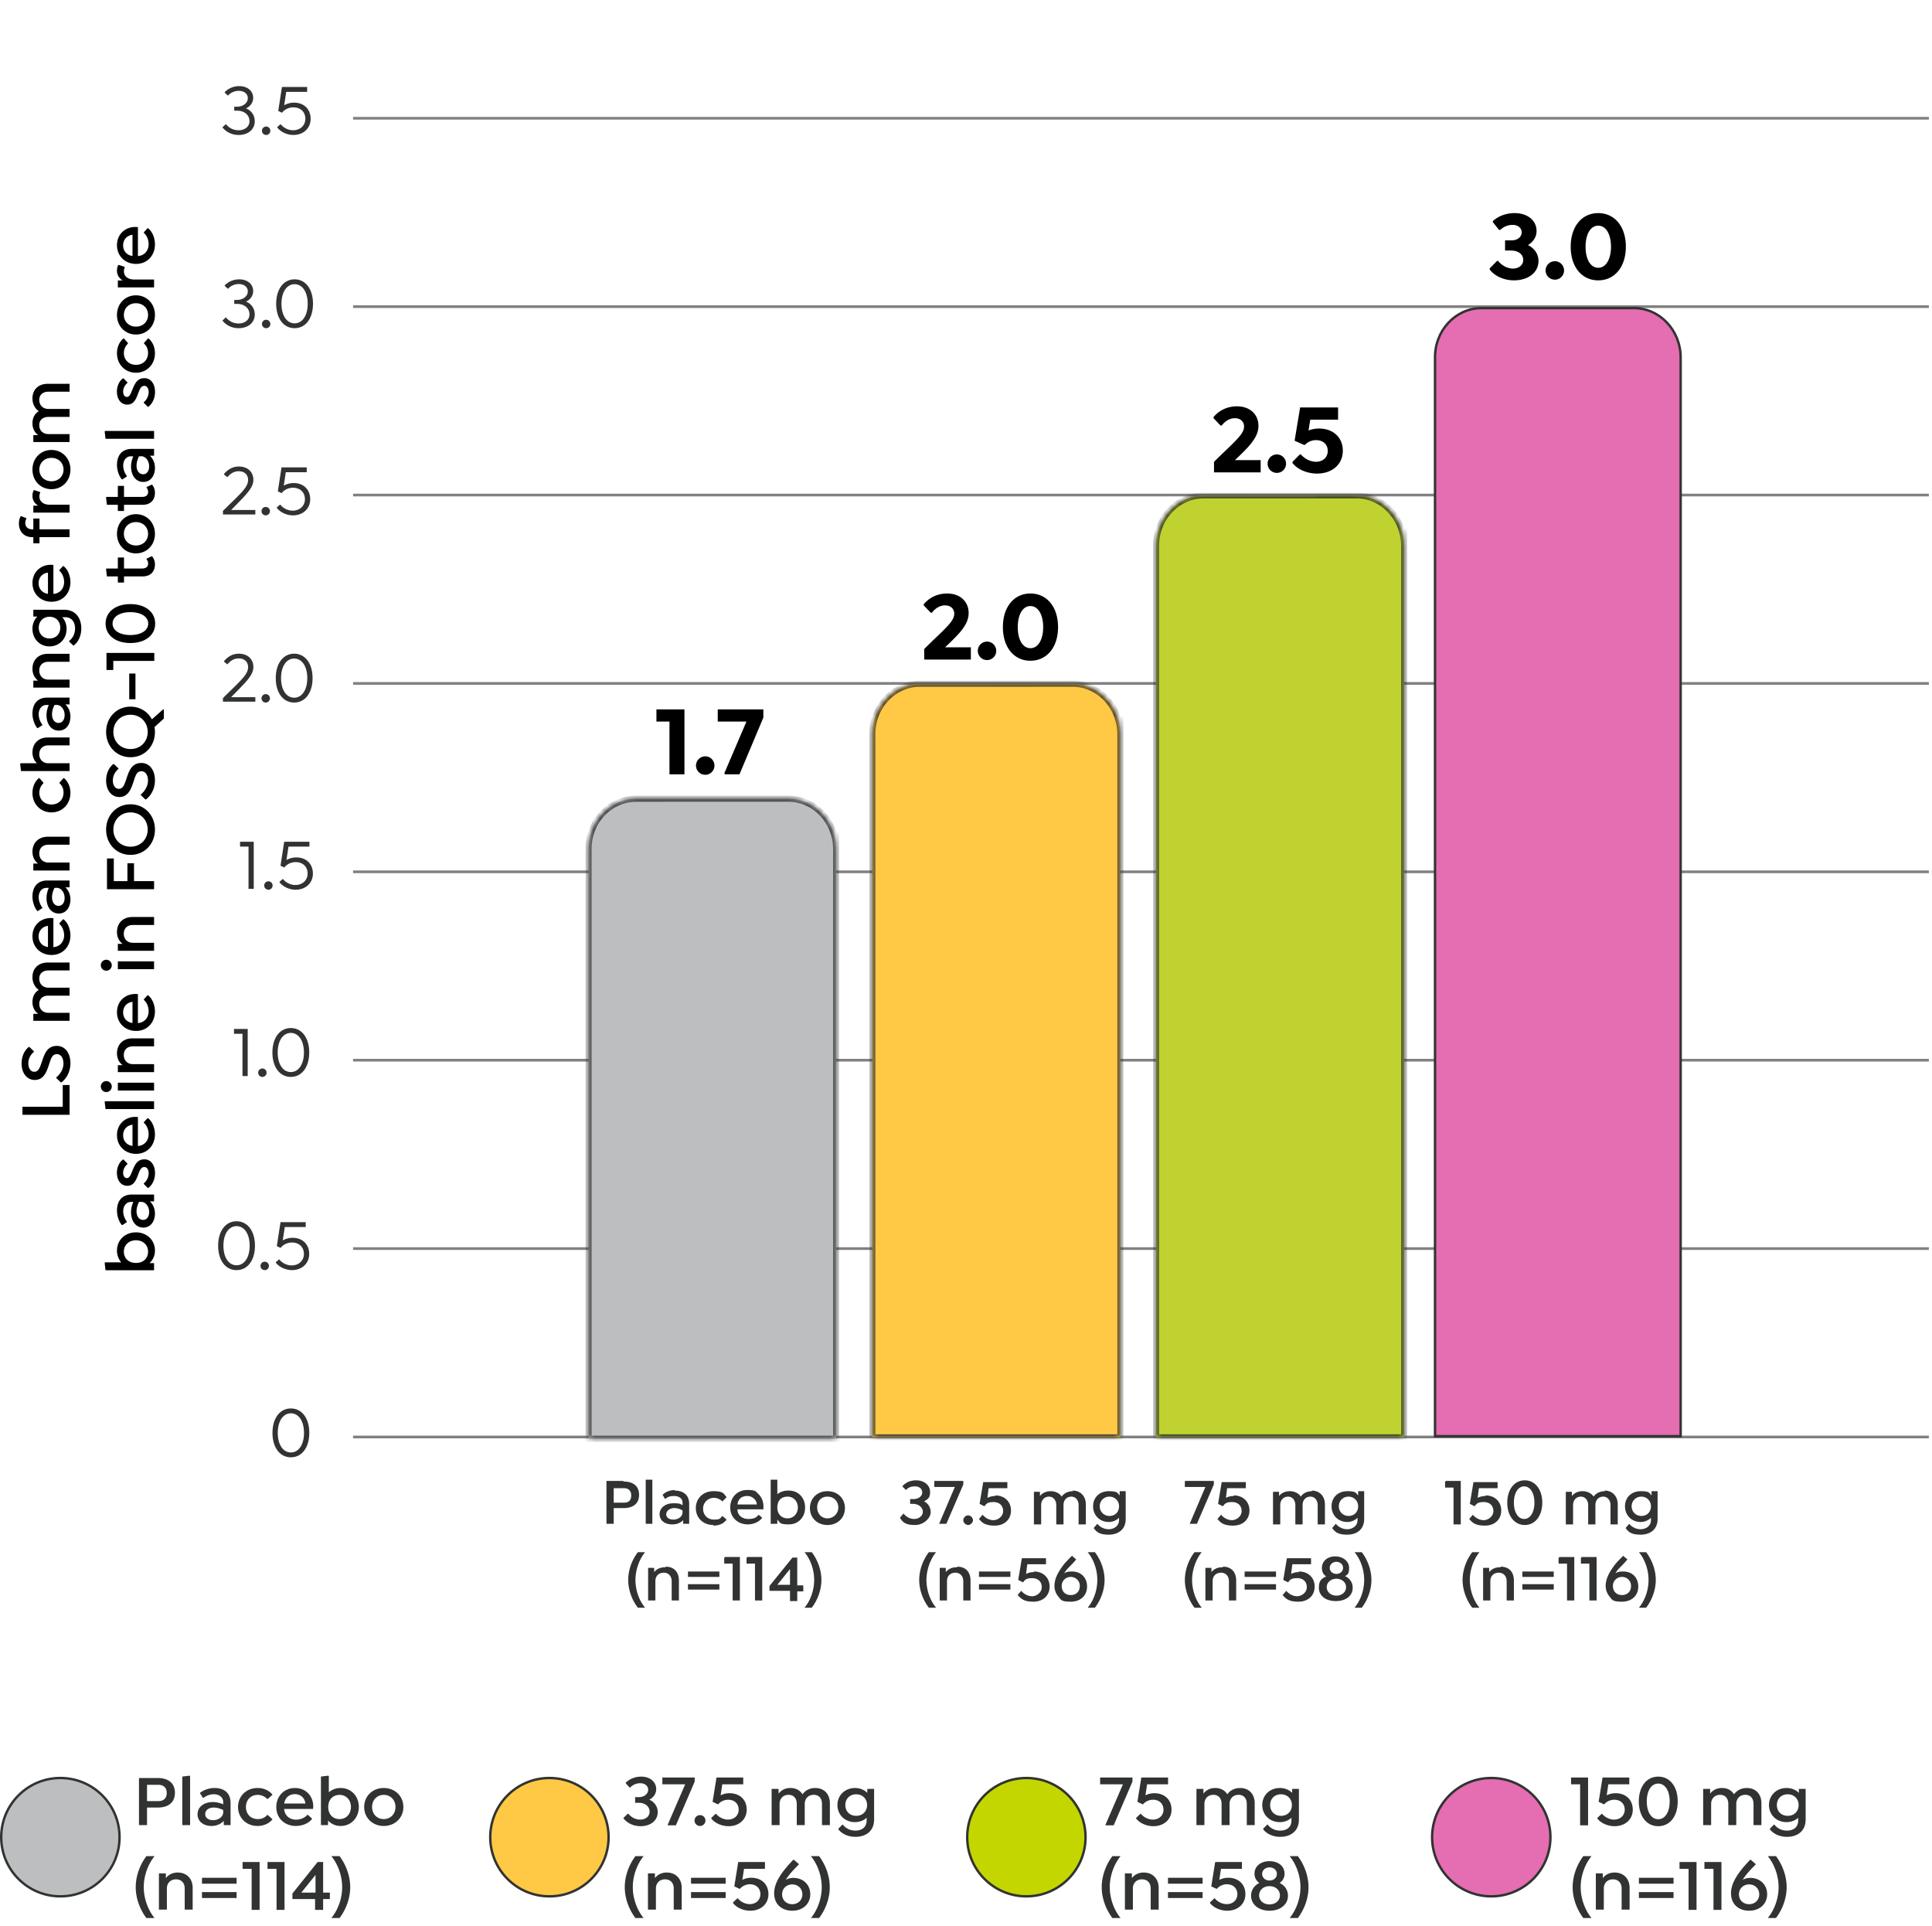
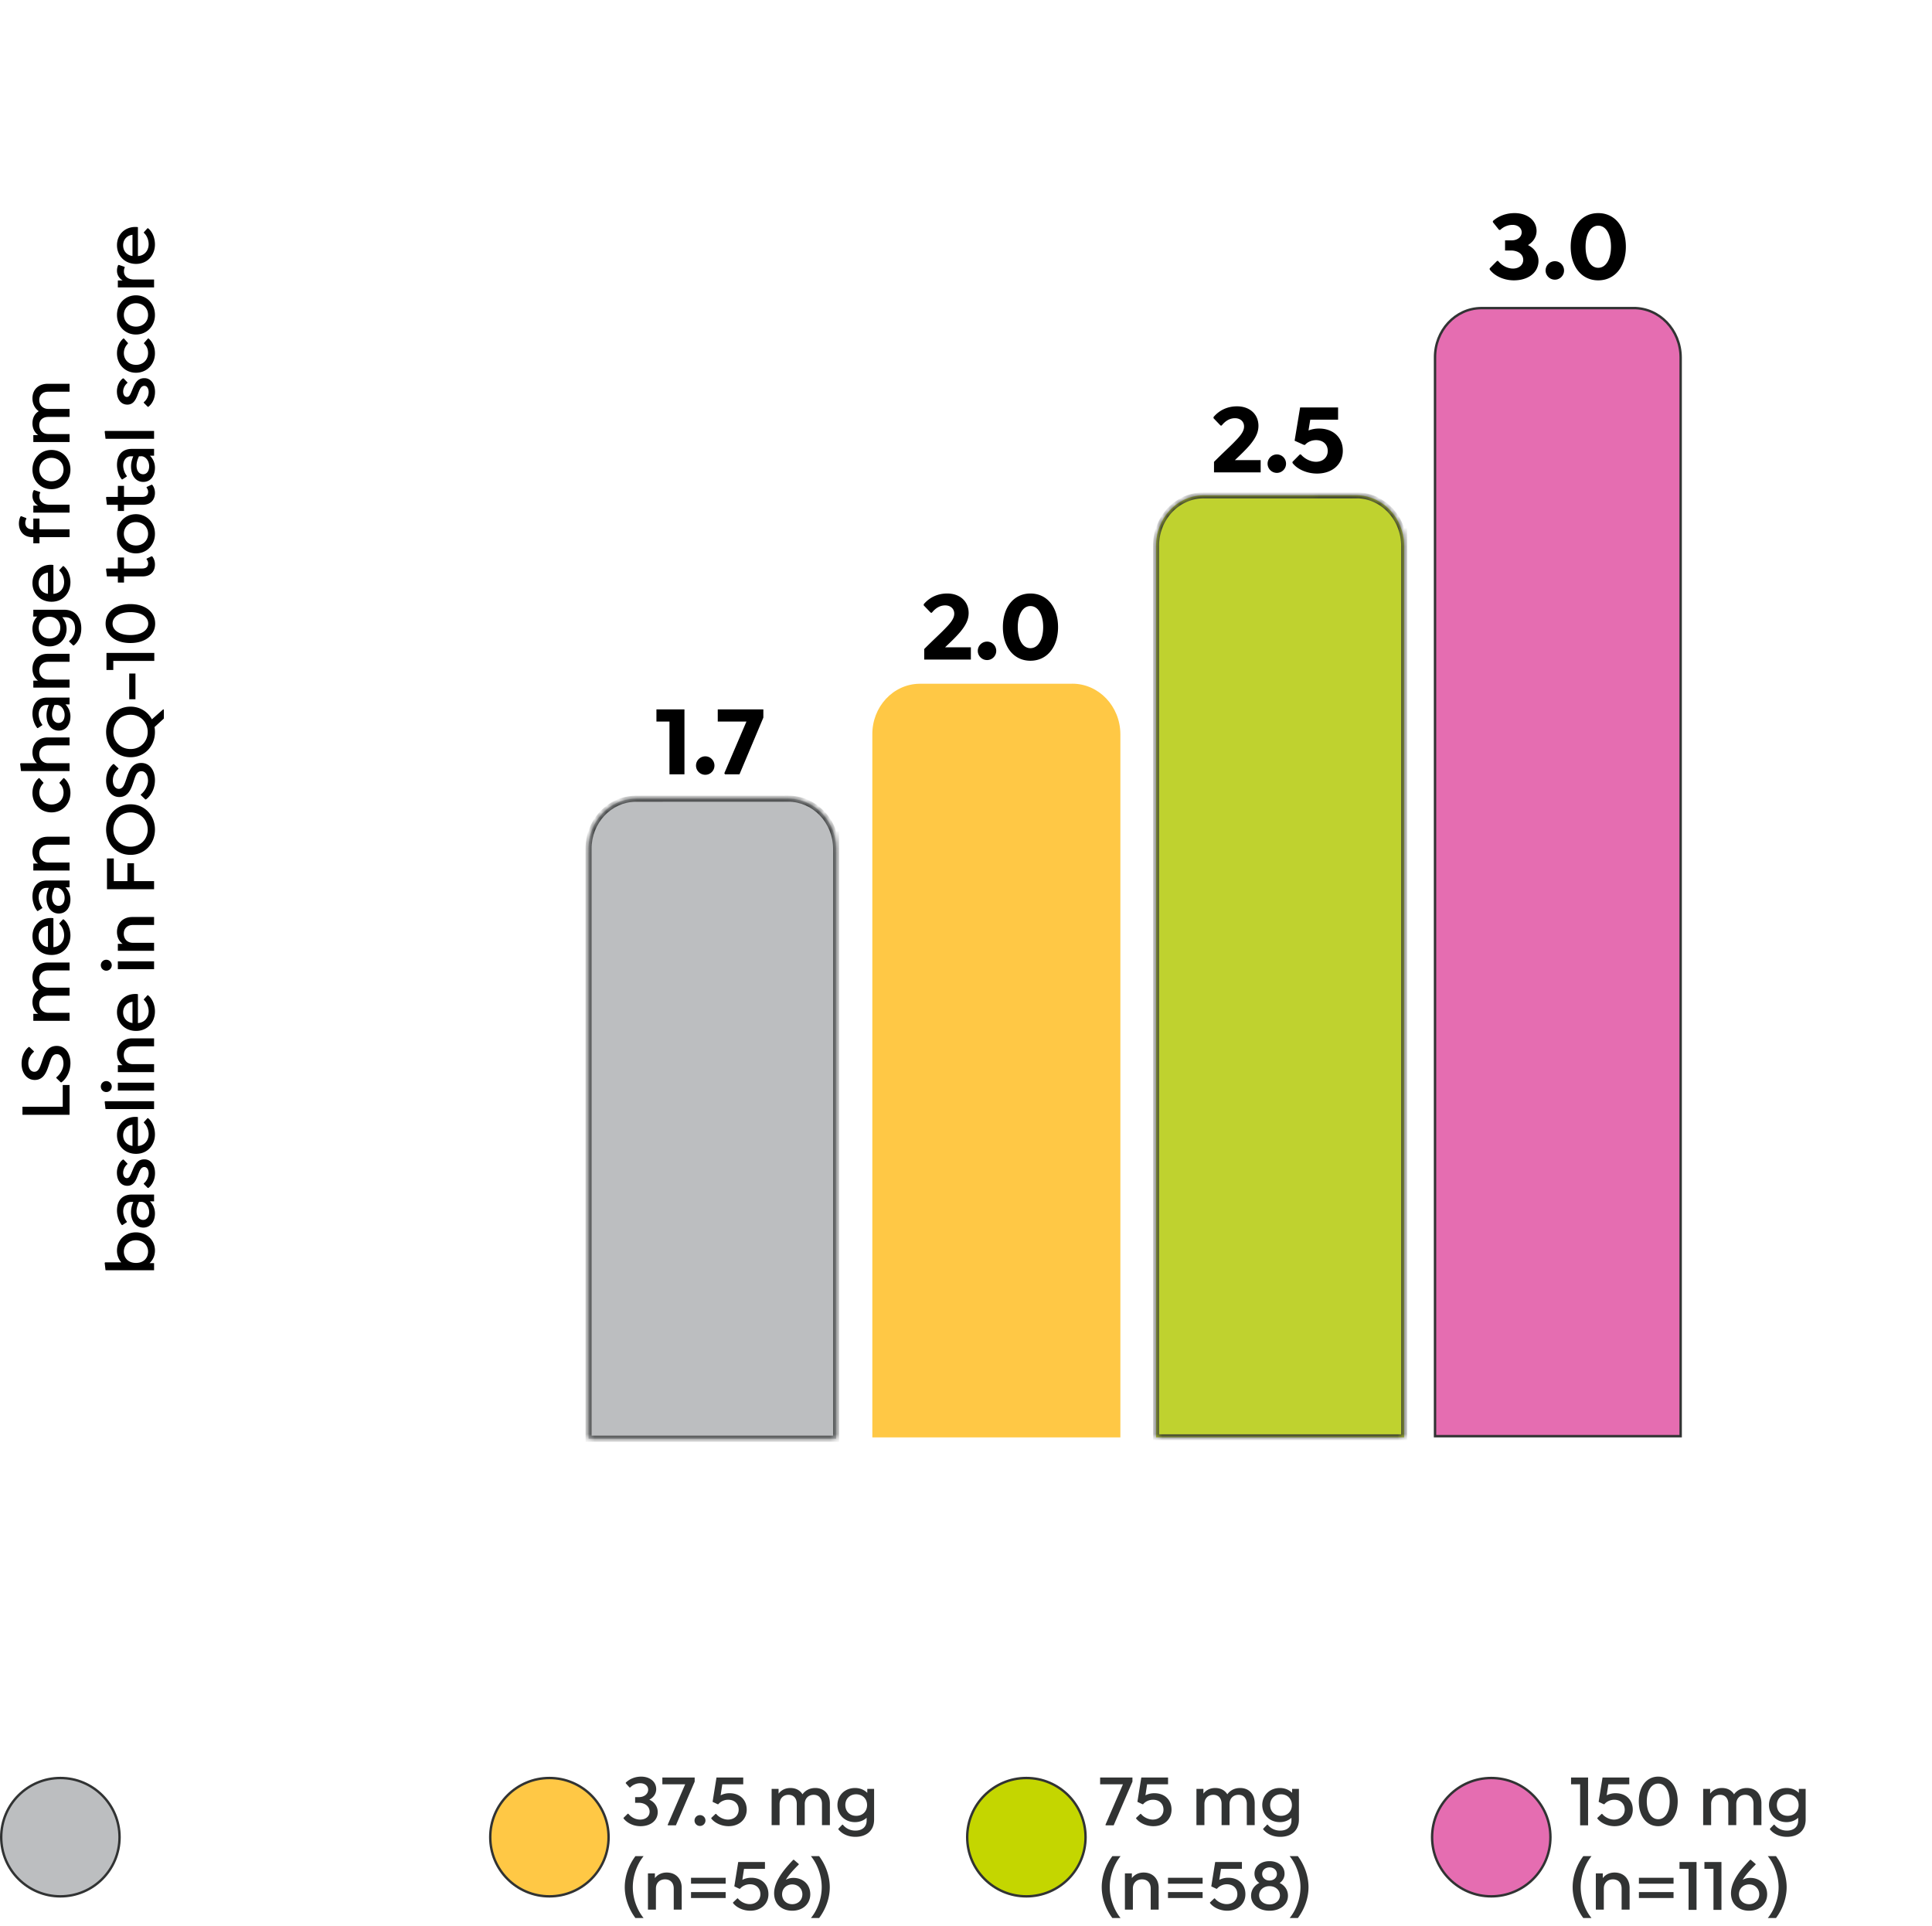
<svg xmlns="http://www.w3.org/2000/svg" width="320" height="319" viewBox="0 0 320 319" fill="none">
-   <path d="M38.284 84.464h4.008v.744h-5.364v-.6c1.152-1.14 2.064-1.992 2.724-2.688.972-1.008 1.44-1.692 1.44-2.424 0-.876-.6-1.452-1.56-1.452-.792 0-1.38.408-1.848.96h-.072l-.516-.432V78.5c.564-.672 1.356-1.236 2.46-1.236 1.464 0 2.412.888 2.412 2.22 0 .852-.516 1.644-1.488 2.712-.576.624-1.308 1.368-2.196 2.268zm5.755.888a.697.697 0 1 1 0-1.393.697.697 0 0 1 0 1.393zM48.632 80c1.645 0 2.748 1.08 2.748 2.688 0 1.548-1.2 2.664-2.855 2.664-1.032 0-2.1-.492-2.676-1.236v-.072l.516-.456h.072c.456.588 1.26.984 2.028.984 1.188 0 2.04-.792 2.04-1.896 0-1.14-.793-1.896-1.992-1.896-.804 0-1.512.408-1.849.876h-.072l-.575-.288.611-3.96h4.176v.804h-3.468l-.335 2.22A3.294 3.294 0 0 1 48.633 80zM40.744 17.948c.876.348 1.452 1.128 1.452 2.148 0 1.332-1.092 2.256-2.676 2.256-1.044 0-1.98-.42-2.652-1.224v-.072l.504-.468h.072c.54.636 1.224.984 2.076.984 1.056 0 1.8-.612 1.8-1.5 0-1.056-.876-1.74-2.04-1.74h-.48v-.66h.444c1.02 0 1.8-.612 1.8-1.416 0-.72-.612-1.212-1.488-1.212-.66 0-1.32.264-1.764.768h-.072l-.504-.468v-.072c.6-.648 1.488-1.008 2.412-1.008 1.356 0 2.304.792 2.304 1.944 0 .768-.468 1.416-1.188 1.74zm3.365 4.404a.697.697 0 1 1 .001-1.393.697.697 0 0 1-.001 1.393zM48.703 17c1.644 0 2.748 1.08 2.748 2.688 0 1.548-1.2 2.664-2.856 2.664-1.032 0-2.1-.492-2.676-1.236v-.072l.516-.456h.072c.456.588 1.26.984 2.028.984 1.188 0 2.04-.792 2.04-1.896 0-1.14-.792-1.896-1.992-1.896-.804 0-1.512.408-1.848.876h-.072l-.576-.288.612-3.96h4.176v.804h-3.468l-.336 2.22A3.294 3.294 0 0 1 48.703 17zM39.76 139.408h2.268v7.8h-.864v-6.996H39.76v-.804zm4.724 7.944a.697.697 0 1 1 .001-1.393.697.697 0 0 1-.001 1.393zM49.078 142c1.644 0 2.748 1.08 2.748 2.688 0 1.548-1.2 2.664-2.856 2.664-1.032 0-2.1-.492-2.676-1.236v-.072l.516-.456h.072c.456.588 1.26.984 2.028.984 1.188 0 2.04-.792 2.04-1.896 0-1.14-.792-1.896-1.992-1.896-.804 0-1.512.408-1.848.876h-.072l-.576-.288.612-3.96h4.176v.804h-3.468l-.336 2.22a3.294 3.294 0 0 1 1.632-.432zM38.76 170.408h2.268v7.8h-.864v-6.996H38.76v-.804zm4.724 7.944a.697.697 0 1 1 .001-1.393.697.697 0 0 1-.001 1.393zm7.732-4.044c0 2.424-1.224 4.044-3.048 4.044s-3.048-1.62-3.048-4.044c0-2.424 1.224-4.044 3.048-4.044s3.048 1.62 3.048 4.044zm-5.22 0c0 1.92.864 3.24 2.172 3.24 1.308 0 2.172-1.32 2.172-3.24 0-1.92-.864-3.24-2.172-3.24-1.308 0-2.172 1.32-2.172 3.24zM51.228 237.308c0 2.424-1.224 4.044-3.048 4.044s-3.048-1.62-3.048-4.044c0-2.424 1.224-4.044 3.048-4.044s3.048 1.62 3.048 4.044zm-5.22 0c0 1.92.864 3.24 2.172 3.24 1.308 0 2.172-1.32 2.172-3.24 0-1.92-.864-3.24-2.172-3.24-1.308 0-2.172 1.32-2.172 3.24zM42.228 206.308c0 2.424-1.224 4.044-3.048 4.044s-3.048-1.62-3.048-4.044c0-2.424 1.224-4.044 3.048-4.044s3.048 1.62 3.048 4.044zm-5.22 0c0 1.92.864 3.24 2.172 3.24 1.308 0 2.172-1.32 2.172-3.24 0-1.92-.864-3.24-2.172-3.24-1.308 0-2.172 1.32-2.172 3.24zm6.863 4.044a.697.697 0 1 1 0-1.393.697.697 0 0 1 0 1.393zM48.465 205c1.644 0 2.748 1.08 2.748 2.688 0 1.548-1.2 2.664-2.856 2.664-1.032 0-2.1-.492-2.676-1.236v-.072l.516-.456h.072c.456.588 1.26.984 2.028.984 1.188 0 2.04-.792 2.04-1.896 0-1.14-.792-1.896-1.992-1.896-.804 0-1.512.408-1.848.876h-.072l-.576-.288.612-3.96h4.176v.804h-3.468l-.336 2.22a3.294 3.294 0 0 1 1.632-.432z" fill="#313333" />
-   <path d="M58.48 19.585h261M58.48 50.785h261M58.48 81.985h261M58.48 113.185h261M58.48 144.385h261M58.48 175.585h261M58.48 206.785h261M58.48 237.985h261" stroke="gray" stroke-width=".444" stroke-miterlimit="10" />
-   <path d="M103.25 245.364c1.7 0 2.6.8 2.6 2.2 0 1.4-.9 2.2-2.6 2.2h-1.6v2.6h-1.2v-7.1h2.8v.1zm.1 3.5c.8 0 1.2-.4 1.2-1.2 0-.8-.5-1.2-1.2-1.2h-1.7v2.4h1.7zm3.6 3.5v-7.3h1.1v7.3h-1.2.1zm4.8-5.5c1.4 0 2.4.7 2.4 2.2v3.3h-1v-.6c-.5.5-1.1.7-1.8.7-1.3 0-2.1-.7-2.1-1.7s.9-1.8 2.3-1.8 1.1.2 1.5.3v-.4c0-.7-.6-1.1-1.4-1.1-.8 0-1.1.2-1.5.5l-.4-.7c.6-.6 1.4-.8 2.2-.8h-.2v.1zm-.2 4.8c.8 0 1.5-.5 1.5-1.2v-.3c-.3-.2-.8-.4-1.4-.4-.6 0-1.3.4-1.3 1s.5.9 1.2.9zm6.6.9c-1.7 0-2.9-1.2-2.9-2.8 0-1.6 1.2-2.8 2.9-2.8s1.7.4 2.2 1l-.7.7c-.4-.4-.9-.6-1.4-.6-1 0-1.8.8-1.8 1.8s.7 1.8 1.8 1.8 1-.2 1.4-.6l.7.6c-.5.7-1.3 1-2.2 1v-.1zm8.3-2.6h-4.3c0 1.1.9 1.6 1.8 1.6s1.3-.2 1.7-.7l.6.5c-.6.8-1.6 1.1-2.4 1.1-1.6 0-2.9-1.1-2.9-2.8 0-1.7 1.2-2.9 2.8-2.9 1.6 0 1.4.3 1.9.7.5.5.8 1.2.8 2v.5zm-2.7-2.2c-.9 0-1.5.5-1.6 1.4h3.2c0-.4-.2-.7-.4-.9-.3-.3-.7-.5-1.1-.5h-.1zm6.9-.9c1.6 0 2.7 1.2 2.7 2.8 0 1.6-1.1 2.8-2.7 2.8s-1.4-.3-1.9-.8v.7h-1.1v-7.3h1.1v2.4c.5-.4 1.1-.6 1.8-.6h.1zm-.2 4.6c1 0 1.7-.8 1.7-1.8s-.7-1.8-1.7-1.8-1.7.6-1.7 1.8c0 1.2.8 1.8 1.7 1.8zm6.6 1.1c-1.7 0-2.9-1.2-2.9-2.8 0-1.6 1.2-2.8 2.9-2.8s2.9 1.2 2.9 2.8c0 1.6-1.2 2.8-2.9 2.8zm0-1.1c1 0 1.8-.8 1.8-1.8s-.7-1.8-1.8-1.8-1.7.8-1.7 1.8.7 1.8 1.7 1.8zm-31.8 10.2c0 1.7.6 3.4 1.6 4.6h-1.2c-1-1.3-1.6-3-1.6-4.6 0-1.6.6-3.3 1.6-4.6h1.2c-1 1.2-1.6 3-1.6 4.6zm5-2.2c1.4 0 2.2.9 2.2 2.3v3.3h-1.2v-3.2c0-.8-.5-1.4-1.3-1.4s-1.4.5-1.4 1.4v3.2h-1.2v-5.4h1v.7c.4-.5 1-.8 1.8-.8h.1v-.1zm3.7.8h5.2v.9h-5.2v-.9zm0 2.1h5.2v.9h-5.2v-.9zm6.1-4.5h2.5v7.2h-1.2v-6.1h-1.4v-1h.1v-.1zm3.7 0h2.5v7.2h-1.2v-6.1h-1.4v-1h.1v-.1zm7.1 7.2v-1.6h-3.4v-.8l3.8-4.7h.8v4.6h1v1h-1v1.6h-1.2v-.1zm-2.1-2.6h2.1v-2.6l-2.1 2.6zm4.5 3.8c1-1.2 1.6-2.9 1.6-4.6 0-1.7-.6-3.4-1.6-4.6h1.2c1 1.3 1.6 3 1.6 4.6 0 1.6-.6 3.3-1.6 4.6h-1.2zM152.85 248.565c.8.3 1.3 1 1.3 1.9 0 .9-1.1 2.1-2.6 2.1s-2-.4-2.5-1.2l.6-.7c.5.6 1.1.9 1.8.9s1.4-.5 1.4-1.2-.7-1.3-1.6-1.3h-.5v-.8h.6c.8 0 1.4-.5 1.4-1.1 0-.6-.5-1-1.2-1s-1.1.2-1.5.6l-.6-.6c.6-.7 1.4-1 2.3-1 1.3 0 2.3.8 2.3 1.9 0 1.1-.4 1.2-1 1.6h-.2v-.1zm6.7-3.3v.6l-2.8 6.5h-1.2l2.6-6.1h-3.4v-1h4.8zm.8 7.3c-.4 0-.8-.4-.8-.8s.4-.8.8-.8.8.4.8.8-.4.8-.8.8zm4.5-4.9c1.5 0 2.6 1 2.6 2.5s-1.1 2.5-2.7 2.5-2.1-.5-2.6-1.1l.6-.7c.4.5 1.1.9 1.8.9s1.6-.6 1.6-1.5-.6-1.5-1.6-1.5-1.2.3-1.5.7l-.8-.4.6-3.6h4v1h-3.1l-.2 1.6c.4-.2.8-.3 1.3-.3v-.1zm12.8-.8c1.3 0 2.2.9 2.2 2.3v3.3h-1.2v-3.2c0-.8-.5-1.4-1.2-1.4s-1.3.5-1.3 1.4v3.2h-1.2v-3.2c0-.8-.5-1.4-1.2-1.4s-1.3.5-1.3 1.4v3.2h-1.2v-5.4h1v.7c.4-.5 1-.8 1.8-.8s1.5.4 1.8.9c.4-.6 1.1-.9 1.9-.9l-.1-.1zm7.8.1h1v4.6c0 1.8-1.3 2.6-2.8 2.6-1.5 0-2-.4-2.5-1.1l.6-.7c.4.5 1.1.9 1.9.9.8 0 1.7-.5 1.7-1.5v-.4c-.4.4-1 .7-1.7.7-1.5 0-2.6-1.1-2.6-2.6s1.1-2.5 2.6-2.5 1.4.3 1.8.7v-.7zm-1.7 4.1c1 0 1.6-.7 1.6-1.6 0-.9-.7-1.6-1.6-1.6-.9 0-1.6.7-1.6 1.6 0 .9.7 1.6 1.6 1.6zm-30.3 10.6c0 1.7.6 3.4 1.6 4.6h-1.2c-1-1.3-1.6-3-1.6-4.6 0-1.6.6-3.3 1.6-4.6h1.2c-1 1.2-1.6 3-1.6 4.6zm5.1-2.2c1.4 0 2.2.9 2.2 2.3v3.3h-1.2v-3.2c0-.8-.5-1.4-1.3-1.4s-1.4.5-1.4 1.4v3.2h-1.2v-5.4h1v.7c.4-.5 1-.8 1.8-.8h.1v-.1zm3.6.8h5.2v.9h-5.2v-.9zm0 2.1h5.2v.9h-5.2v-.9zm9.1-2.1c1.5 0 2.6 1 2.6 2.5s-1.1 2.5-2.7 2.5-2-.5-2.6-1.1l.6-.7c.4.5 1.1.9 1.8.9s1.6-.6 1.6-1.5-.6-1.5-1.6-1.5-1.2.3-1.5.7l-.8-.4.6-3.6h4v1h-3.1l-.2 1.6c.4-.2.8-.3 1.3-.3v-.1zm6.3 0c1.5 0 2.5 1 2.5 2.5s-1.1 2.5-2.7 2.5-1.6-.3-2.1-.9c-.4-.5-.6-1.1-.6-1.7 0-1.2.6-2.3 1.5-3.5.4-.5.9-1 1.4-1.5l.7.6c-.4.5-.9 1-1.3 1.4-.3.3-.5.6-.7.9.3-.2.7-.3 1.1-.3h.2zm-.2 3.9c.9 0 1.5-.6 1.5-1.5s-.7-1.5-1.5-1.5-1.5.6-1.5 1.5.6 1.5 1.5 1.5zm2.8 2.1c1-1.2 1.6-2.9 1.6-4.6 0-1.7-.6-3.4-1.6-4.6h1.2c1 1.3 1.6 3 1.6 4.6 0 1.6-.6 3.3-1.6 4.6h-1.2zM201.05 245.264v.6l-2.8 6.5h-1.2l2.6-6.1h-3.4v-1h4.8zm3.3 2.4c1.5 0 2.6 1 2.6 2.5s-1.1 2.5-2.7 2.5-2.1-.5-2.6-1.1l.6-.7c.4.5 1.1.9 1.8.9s1.6-.6 1.6-1.5-.6-1.5-1.6-1.5-1.2.3-1.5.7l-.8-.4.6-3.6h4v1h-3.1l-.2 1.6c.4-.2.8-.3 1.3-.3v-.1zm12.9-.8c1.3 0 2.2.9 2.2 2.3v3.3h-1.2v-3.2c0-.8-.5-1.4-1.2-1.4s-1.3.5-1.3 1.4v3.2h-1.2v-3.2c0-.8-.5-1.4-1.2-1.4s-1.3.5-1.3 1.4v3.2h-1.2v-5.4h1v.7c.4-.5 1-.8 1.8-.8s1.5.4 1.8.9c.4-.6 1.1-.9 1.9-.9l-.1-.1zm7.7.1h1v4.6c0 1.8-1.3 2.6-2.8 2.6-1.5 0-2-.4-2.5-1.1l.6-.7c.4.5 1.1.9 1.9.9.8 0 1.7-.5 1.7-1.5v-.4c-.4.4-1 .7-1.7.7-1.5 0-2.6-1.1-2.6-2.6s1.1-2.5 2.6-2.5 1.4.3 1.8.7v-.7zm-1.6 4.1c1 0 1.6-.7 1.6-1.6 0-.9-.7-1.6-1.6-1.6-.9 0-1.6.7-1.6 1.6 0 .9.7 1.6 1.6 1.6zm-25.9 10.6c0 1.7.6 3.4 1.6 4.6h-1.2c-1-1.3-1.6-3-1.6-4.6 0-1.6.6-3.3 1.6-4.6h1.2c-1 1.2-1.6 3-1.6 4.6zm5.1-2.2c1.4 0 2.2.9 2.2 2.3v3.3h-1.2v-3.2c0-.8-.5-1.4-1.3-1.4s-1.4.5-1.4 1.4v3.2h-1.2v-5.4h1v.7c.4-.5 1-.8 1.8-.8h.1v-.1zm3.6.8h5.2v.9h-5.2v-.9zm0 2.1h5.2v.9h-5.2v-.9zm9-2.1c1.5 0 2.6 1 2.6 2.5s-1.1 2.5-2.7 2.5-2.1-.5-2.6-1.1l.6-.7c.4.5 1.1.9 1.8.9s1.6-.6 1.6-1.5-.6-1.5-1.6-1.5-1.2.3-1.5.7l-.8-.4.6-3.6h4v1h-3.1l-.2 1.6c.4-.2.8-.3 1.3-.3v-.1zm7.7.8c.8.4 1.2 1.1 1.2 1.9 0 1.3-1.1 2.2-2.8 2.2-1.7 0-2.8-.9-2.8-2.2 0-1.3.5-1.5 1.2-1.9-.5-.3-.7-.8-.7-1.4 0-1.1.9-1.9 2.2-1.9 1.3 0 2.3.8 2.3 1.9 0 1.1-.3 1.1-.7 1.4h.1zm-1.5-2.4c-.6 0-1.1.4-1.1 1s.5 1 1.1 1c.6 0 1.1-.4 1.1-1s-.5-1-1.1-1zm0 5.6c.9 0 1.6-.6 1.6-1.4 0-.8-.7-1.4-1.6-1.4-.9 0-1.6.6-1.6 1.4 0 .8.7 1.4 1.6 1.4zm3 2c1-1.2 1.6-2.9 1.6-4.6 0-1.7-.6-3.4-1.6-4.6h1.2c1 1.3 1.6 3 1.6 4.6 0 1.6-.6 3.3-1.6 4.6h-1.2zM239.45 245.265h2.5v7.2h-1.2v-6.1h-1.4v-1h.1v-.1zm6.6 2.4c1.5 0 2.6 1 2.6 2.5s-1.1 2.5-2.7 2.5-2.1-.5-2.6-1.1l.6-.7c.4.5 1.1.9 1.8.9s1.6-.6 1.6-1.5-.6-1.5-1.6-1.5-1.2.3-1.5.7l-.8-.4.6-3.6h4v1h-3.1l-.2 1.6c.4-.2.8-.3 1.3-.3v-.1zm9.4 1.2c0 2.2-1.2 3.7-2.9 3.7s-2.9-1.5-2.9-3.7 1.2-3.7 2.9-3.7 2.9 1.5 2.9 3.7zm-4.7 0c0 1.6.7 2.7 1.7 2.7s1.7-1.1 1.7-2.7-.7-2.7-1.7-2.7-1.7 1.1-1.7 2.7zm15-2c1.3 0 2.2.9 2.2 2.3v3.3h-1.2v-3.2c0-.8-.5-1.4-1.2-1.4s-1.3.5-1.3 1.4v3.2h-1.2v-3.2c0-.8-.5-1.4-1.2-1.4s-1.3.5-1.3 1.4v3.2h-1.2v-5.4h1v.7c.4-.5 1-.8 1.8-.8s1.5.4 1.8.9c.4-.6 1.1-.9 1.9-.9l-.1-.1zm7.8.1h1v4.6c0 1.8-1.3 2.6-2.8 2.6-1.5 0-2-.4-2.5-1.1l.6-.7c.4.5 1.1.9 1.9.9.8 0 1.7-.5 1.7-1.5v-.4c-.4.4-1 .7-1.7.7-1.5 0-2.6-1.1-2.6-2.6s1.1-2.5 2.6-2.5 1.4.3 1.8.7v-.7zm-1.7 4.1c1 0 1.6-.7 1.6-1.6 0-.9-.7-1.6-1.6-1.6-.9 0-1.6.7-1.6 1.6 0 .9.7 1.6 1.6 1.6zm-28.4 10.6c0 1.7.6 3.4 1.6 4.6h-1.2c-1-1.3-1.6-3-1.6-4.6 0-1.6.6-3.3 1.6-4.6h1.2c-1 1.2-1.6 3-1.6 4.6zm5.1-2.2c1.4 0 2.2.9 2.2 2.3v3.3h-1.2v-3.2c0-.8-.5-1.4-1.3-1.4s-1.4.5-1.4 1.4v3.2h-1.2v-5.4h1v.7c.4-.5 1-.8 1.8-.8h.1v-.1zm3.6.8h5.2v.9h-5.2v-.9zm0 2.1h5.2v.9h-5.2v-.9zm6.1-4.5h2.5v7.2h-1.2v-6.1h-1.4v-1h.1v-.1zm3.7 0h2.5v7.2h-1.2v-6.1h-1.4v-1h.1v-.1zm6.9 2.4c1.5 0 2.5 1 2.5 2.5s-1.1 2.5-2.7 2.5-1.6-.3-2.1-.9c-.4-.5-.6-1.1-.6-1.7 0-1.2.6-2.3 1.5-3.5.4-.5.9-1 1.4-1.5l.7.6c-.4.5-.9 1-1.3 1.4-.3.3-.5.6-.7.9.3-.2.7-.3 1.1-.3h.2zm-.2 3.9c.9 0 1.5-.6 1.5-1.5s-.7-1.5-1.5-1.5-1.5.6-1.5 1.5.6 1.5 1.5 1.5zm2.8 2.1c1-1.2 1.6-2.9 1.6-4.6 0-1.7-.6-3.4-1.6-4.6h1.2c1 1.3 1.6 3 1.6 4.6 0 1.6-.6 3.3-1.6 4.6h-1.2zM38.284 115.464h4.008v.744h-5.364v-.6c1.152-1.14 2.064-1.992 2.724-2.688.972-1.008 1.44-1.692 1.44-2.424 0-.876-.6-1.452-1.56-1.452-.792 0-1.38.408-1.848.96h-.072l-.516-.432v-.072c.564-.672 1.356-1.236 2.46-1.236 1.464 0 2.412.888 2.412 2.22 0 .852-.516 1.644-1.488 2.712-.576.624-1.308 1.368-2.196 2.268zm5.755.888a.697.697 0 1 1 0-1.393.697.697 0 0 1 0 1.393zm7.732-4.044c0 2.424-1.224 4.044-3.048 4.044s-3.048-1.62-3.048-4.044c0-2.424 1.224-4.044 3.048-4.044s3.048 1.62 3.048 4.044zm-5.22 0c0 1.92.864 3.24 2.172 3.24 1.308 0 2.172-1.32 2.172-3.24 0-1.92-.864-3.24-2.172-3.24-1.308 0-2.172 1.32-2.172 3.24zM40.744 49.948c.876.348 1.452 1.128 1.452 2.148 0 1.332-1.092 2.256-2.676 2.256-1.044 0-1.98-.42-2.652-1.224v-.072l.504-.468h.072c.54.636 1.224.984 2.076.984 1.056 0 1.8-.612 1.8-1.5 0-1.056-.876-1.74-2.04-1.74h-.48v-.66h.444c1.02 0 1.8-.612 1.8-1.416 0-.72-.612-1.212-1.488-1.212-.66 0-1.32.264-1.764.768h-.072l-.504-.468v-.072c.6-.648 1.488-1.008 2.412-1.008 1.356 0 2.304.792 2.304 1.944 0 .768-.468 1.416-1.188 1.74zm3.365 4.404a.697.697 0 1 1 .001-1.393.697.697 0 0 1-.001 1.393zm7.732-4.044c0 2.424-1.224 4.044-3.048 4.044s-3.048-1.62-3.048-4.044c0-2.424 1.224-4.044 3.048-4.044s3.048 1.62 3.048 4.044zm-5.22 0c0 1.92.864 3.24 2.172 3.24 1.308 0 2.172-1.32 2.172-3.24 0-1.92-.864-3.24-2.172-3.24-1.308 0-2.172 1.32-2.172 3.24z" fill="#313333" />
  <path d="M10.392 179.697h1.128v4.932h-7.8v-1.332h6.672v-3.6zm1.272-3.622c0 1.284-.552 2.484-1.488 3.18h-.108l-.744-.72v-.108c.72-.564 1.188-1.476 1.188-2.268 0-.984-.456-1.572-1.08-1.572-.936 0-1.044 1.008-1.464 2.16-.324.924-.84 2.112-2.208 2.112-1.272 0-2.184-1.104-2.184-2.724 0-1.224.504-2.196 1.188-2.736h.108l.744.708v.096c-.492.42-.924 1.056-.924 1.908 0 .816.396 1.392.984 1.392.66 0 .9-.636 1.164-1.38.456-1.32.828-2.904 2.568-2.904 1.404 0 2.256 1.224 2.256 2.856zm-6.288-14.252c0-1.488 1.032-2.412 2.532-2.412h3.612v1.308H8.016c-.912 0-1.512.504-1.512 1.368 0 .864.6 1.488 1.512 1.488h3.504v1.32H8.016c-.912 0-1.512.504-1.512 1.368 0 .864.6 1.476 1.512 1.476h3.504v1.32h-6v-1.152h.792c-.564-.42-.936-1.092-.936-1.956 0-.924.396-1.608 1.044-2.004-.624-.444-1.044-1.176-1.044-2.124zm3.468-9.749v4.788c1.164-.096 1.776-.984 1.776-1.968 0-.66-.264-1.428-.792-1.872v-.108l.6-.66h.096c.804.636 1.14 1.752 1.14 2.676 0 1.74-1.188 3.228-3.132 3.228-1.812 0-3.156-1.308-3.156-3.096 0-.864.3-1.596.828-2.136.54-.552 1.32-.888 2.22-.888.168 0 .312.012.42.036zm-2.448 3.012c0 .948.6 1.62 1.548 1.764v-3.516c-.432.06-.792.228-1.044.48-.324.312-.504.744-.504 1.272zm-1.02-6.6c0-1.584.804-2.664 2.484-2.664h3.66v1.128h-.684c.516.516.828 1.224.828 1.992 0 1.404-.768 2.352-1.932 2.352-1.212 0-2.028-1.032-2.028-2.568 0-.624.168-1.188.372-1.68H7.68c-.756 0-1.272.648-1.272 1.56 0 .588.24 1.248.6 1.692v.096l-.732.48H6.18c-.516-.612-.804-1.584-.804-2.388zm5.328.216c0-.84-.528-1.644-1.308-1.668l-.072.012h-.3c-.168.336-.408.924-.408 1.548 0 .864.444 1.428 1.092 1.428.6 0 .996-.528.996-1.32zm-5.328-7.642c0-1.512 1.044-2.484 2.532-2.484h3.612v1.32H8.016c-.912 0-1.512.54-1.512 1.452 0 .876.6 1.5 1.512 1.5h3.504v1.32h-6v-1.152h.78c-.552-.42-.924-1.08-.924-1.956zm6.288-9.743c0 1.86-1.356 3.228-3.144 3.228s-3.144-1.368-3.144-3.228c0-1.044.42-1.908 1.056-2.448h.096l.66.744v.108c-.42.408-.672.948-.672 1.572 0 1.14.852 1.944 2.016 1.944 1.128 0 1.992-.768 1.992-1.98 0-.564-.192-1.128-.672-1.536v-.108l.66-.744h.096c.636.54 1.056 1.404 1.056 2.448zm-6.288-6.71c0-1.5 1.032-2.472 2.532-2.472h3.612v1.308H8.016c-.912 0-1.512.552-1.512 1.452 0 .888.6 1.512 1.512 1.512h3.504v1.296H3.48l-.144-1.2.072-.096H6.12c-.456-.42-.744-1.032-.744-1.8zm0-6.414c0-1.584.804-2.664 2.484-2.664h3.66v1.128h-.684c.516.516.828 1.224.828 1.992 0 1.404-.768 2.352-1.932 2.352-1.212 0-2.028-1.032-2.028-2.568 0-.624.168-1.188.372-1.68H7.68c-.756 0-1.272.648-1.272 1.56 0 .588.24 1.248.6 1.692v.096l-.732.48H6.18c-.516-.612-.804-1.584-.804-2.388zm5.328.216c0-.84-.528-1.644-1.308-1.668l-.072.012h-.3c-.168.336-.408.924-.408 1.548 0 .864.444 1.428 1.092 1.428.6 0 .996-.528.996-1.32zm-5.328-7.642c0-1.512 1.044-2.484 2.532-2.484h3.612v1.32H8.016c-.912 0-1.512.54-1.512 1.452 0 .876.6 1.5 1.512 1.5h3.504v1.32h-6v-1.152h.78c-.552-.42-.924-1.08-.924-1.956zm.144-8.658v-1.128h5.076c1.98 0 2.868 1.428 2.868 3.096 0 1.224-.492 2.232-1.236 2.82h-.108l-.672-.648v-.096c.576-.444.984-1.164.984-2.076 0-1.032-.528-1.86-1.668-1.86h-.456c.444.492.72 1.152.72 1.932 0 1.68-1.224 2.904-2.832 2.904-1.596 0-2.82-1.224-2.82-2.916 0-.84.312-1.536.804-2.028h-.66zm4.464 1.836c0-1.068-.744-1.8-1.776-1.8-1.044 0-1.788.744-1.788 1.812 0 1.056.744 1.788 1.776 1.788 1.044 0 1.788-.72 1.788-1.8zm-1.14-10.37v4.787c1.164-.096 1.776-.984 1.776-1.968 0-.66-.264-1.428-.792-1.872v-.108l.6-.66h.096c.804.636 1.14 1.752 1.14 2.676 0 1.74-1.188 3.228-3.132 3.228-1.812 0-3.156-1.308-3.156-3.096 0-.864.3-1.596.828-2.136.54-.552 1.32-.888 2.22-.888.168 0 .312.012.42.036zm-2.448 3.011c0 .948.6 1.62 1.548 1.764v-3.516c-.432.06-.792.228-1.044.48-.324.312-.504.744-.504 1.272zm-2.208-9.989c0 .576.348 1.068 1.164 1.068h.168v-1.788h1.02v1.788h4.98v1.296H6.54v1.02H5.52v-1.02h-.168c-1.548 0-2.22-1.128-2.22-2.244 0-.408.084-.864.276-1.188l.096-.048.816.312.06.108a1.276 1.276 0 0 0-.192.696zm1.38-5.374.096-.06.96.324.048.108c-.12.192-.144.408-.144.66 0 .816.708 1.332 1.668 1.332h3.324v1.308h-6v-1.152h.792c-.576-.36-.936-.912-.936-1.62 0-.336.06-.624.192-.9zm6.096-3.449c0 1.86-1.356 3.24-3.144 3.24s-3.144-1.38-3.144-3.24c0-1.872 1.356-3.252 3.144-3.252s3.144 1.38 3.144 3.252zm-1.14 0c0-1.14-.852-1.944-2.004-1.944-1.152 0-2.004.804-2.004 1.944 0 1.116.852 1.932 2.004 1.932 1.152 0 2.004-.804 2.004-1.932zM5.376 65.975c0-1.488 1.032-2.412 2.532-2.412h3.612v1.308H8.016c-.912 0-1.512.504-1.512 1.368 0 .864.6 1.488 1.512 1.488h3.504v1.32H8.016c-.912 0-1.512.504-1.512 1.368 0 .864.6 1.476 1.512 1.476h3.504v1.32h-6V72.06h.792c-.564-.42-.936-1.092-.936-1.956 0-.924.396-1.608 1.044-2.004-.624-.444-1.044-1.176-1.044-2.124zm14 141.134c0-1.776 1.38-3.012 3.144-3.012 1.752 0 3.144 1.248 3.144 3.012 0 .876-.36 1.584-.9 2.088h.756v1.176h-8.04l-.144-1.212.072-.096h2.676a2.958 2.958 0 0 1-.708-1.956zm5.148.18c0-1.152-.9-1.884-2.004-1.884s-2.004.732-2.004 1.884c0 1.02.696 1.872 2.004 1.872s2.004-.84 2.004-1.872zm-5.148-6.79c0-1.584.804-2.664 2.484-2.664h3.66v1.128h-.684c.516.516.828 1.224.828 1.992 0 1.404-.768 2.352-1.932 2.352-1.212 0-2.028-1.032-2.028-2.568 0-.624.168-1.188.372-1.68h-.396c-.756 0-1.272.648-1.272 1.56 0 .588.24 1.248.6 1.692v.096l-.732.48h-.096c-.516-.612-.804-1.584-.804-2.388zm5.328.216c0-.84-.528-1.644-1.308-1.668l-.072.012h-.3c-.168.336-.408.924-.408 1.548 0 .864.444 1.428 1.092 1.428.6 0 .996-.528.996-1.32zm.972-6.429c0 1.032-.432 1.944-1.104 2.46h-.096l-.66-.66v-.108c.456-.336.804-1.008.804-1.668 0-.612-.288-1.032-.708-1.032-.564 0-.768.576-1.02 1.224-.336.912-.708 1.884-1.8 1.884-1.032 0-1.728-.852-1.728-2.184 0-.888.408-1.752.996-2.16h.108l.636.66v.096c-.444.36-.708.912-.708 1.428 0 .528.252.888.624.888.432 0 .612-.504.9-1.2.42-1.02.804-1.908 2.004-1.908 1.044 0 1.752.924 1.752 2.28zm-2.832-9.276v4.788c1.164-.096 1.776-.984 1.776-1.968 0-.66-.264-1.428-.792-1.872v-.108l.6-.66h.096c.804.636 1.14 1.752 1.14 2.676 0 1.74-1.188 3.228-3.132 3.228-1.812 0-3.156-1.308-3.156-3.096 0-.864.3-1.596.828-2.136.54-.552 1.32-.888 2.22-.888.168 0 .312.012.42.036zm-2.448 3.012c0 .948.6 1.62 1.548 1.764v-3.516c-.432.06-.792.228-1.044.48-.324.312-.504.744-.504 1.272zm5.124-4.345h-8.04l-.144-1.2.072-.096h8.112v1.296zm-7.008-3.718a.907.907 0 1 1-.912-.912c.504 0 .912.408.912.912zm7.008.648h-6v-1.296h6v1.296zm-6.144-6.154c0-1.512 1.044-2.484 2.532-2.484h3.612v1.32h-3.504c-.912 0-1.512.54-1.512 1.452 0 .876.6 1.5 1.512 1.5h3.504v1.32h-6v-1.152h.78c-.552-.42-.924-1.08-.924-1.956zm3.468-9.799v4.788c1.164-.096 1.776-.984 1.776-1.968 0-.66-.264-1.428-.792-1.872v-.108l.6-.66h.096c.804.636 1.14 1.752 1.14 2.676 0 1.74-1.188 3.228-3.132 3.228-1.812 0-3.156-1.308-3.156-3.096 0-.864.3-1.596.828-2.136.54-.552 1.32-.888 2.22-.888.168 0 .312.012.42.036zm-2.448 3.012c0 .948.6 1.62 1.548 1.764v-3.516c-.432.06-.792.228-1.044.48-.324.312-.504.744-.504 1.272zm-1.884-7.805a.907.907 0 1 1-.912-.912c.504 0 .912.408.912.912zm7.008.648h-6v-1.296h6v1.296zm-6.144-6.154c0-1.512 1.044-2.484 2.532-2.484h3.612v1.32h-3.504c-.912 0-1.512.54-1.512 1.452 0 .876.6 1.5 1.512 1.5h3.504v1.32h-6v-1.152h.78c-.552-.42-.924-1.08-.924-1.956zm-.528-12.179v3.756h2.256v-2.964h1.092v2.964h3.324v1.332h-7.8v-5.088h1.128zm6.816-4.783c0 2.376-1.728 4.188-4.044 4.188s-4.044-1.812-4.044-4.188c0-2.376 1.728-4.188 4.044-4.188s4.044 1.812 4.044 4.188zm-1.2 0c0-1.608-1.188-2.844-2.844-2.844s-2.844 1.236-2.844 2.844c0 1.596 1.188 2.832 2.844 2.832s2.844-1.236 2.844-2.832zm1.2-8.176c0 1.284-.552 2.484-1.488 3.18h-.108l-.744-.72v-.108c.72-.564 1.188-1.476 1.188-2.268 0-.984-.456-1.572-1.08-1.572-.936 0-1.044 1.008-1.464 2.16-.324.924-.84 2.112-2.208 2.112-1.272 0-2.184-1.104-2.184-2.724 0-1.224.504-2.196 1.188-2.736h.108l.744.708v.096c-.492.42-.924 1.056-.924 1.908 0 .816.396 1.392.984 1.392.66 0 .9-.636 1.164-1.38.456-1.32.828-2.904 2.568-2.904 1.404 0 2.256 1.224 2.256 2.856zm-4.044-12.184c1.56 0 2.856.828 3.54 2.1l1.872-1.656.108.048v1.476l-1.548 1.416c.048.252.072.528.072.804 0 2.376-1.728 4.188-4.044 4.188s-4.044-1.812-4.044-4.188c0-2.376 1.728-4.188 4.044-4.188zm0 7.02c1.656 0 2.844-1.236 2.844-2.832 0-1.608-1.188-2.844-2.844-2.844s-2.844 1.236-2.844 2.844c0 1.596 1.188 2.832 2.844 2.832zm-.216-8.247v-4.26h1.032v4.26h-1.032zm-3.768-4.851v-2.82h7.92v1.32h-6.792v1.5h-1.128zm3.96-10.905c2.46 0 4.104 1.296 4.104 3.228 0 1.92-1.644 3.216-4.104 3.216s-4.104-1.296-4.104-3.216c0-1.932 1.644-3.228 4.104-3.228zm0 5.124c1.764 0 2.952-.756 2.952-1.896s-1.188-1.896-2.952-1.896-2.952.756-2.952 1.896 1.188 1.896 2.952 1.896zm2.712-12.664.804-.384.108.036c.276.348.444.804.444 1.32 0 1.104-.66 1.98-2.052 1.98H20.54v1.02h-1.02v-1.02h-1.812l-.144-1.212.072-.096h1.884V92.33h1.02v1.824h2.988c.72 0 1.008-.336 1.008-.852 0-.216-.096-.504-.276-.684l.048-.108zm1.356-4.101c0 1.86-1.356 3.24-3.144 3.24s-3.144-1.38-3.144-3.24c0-1.872 1.356-3.252 3.144-3.252s3.144 1.38 3.144 3.252zm-1.14 0c0-1.14-.852-1.944-2.004-1.944-1.152 0-2.004.804-2.004 1.944 0 1.116.852 1.932 2.004 1.932 1.152 0 2.004-.804 2.004-1.932zm-.216-7.758.804-.384.108.036c.276.348.444.804.444 1.32 0 1.104-.66 1.98-2.052 1.98H20.54v1.02h-1.02v-1.02h-1.812l-.144-1.212.072-.096h1.884V80.47h1.02v1.824h2.988c.72 0 1.008-.336 1.008-.852 0-.216-.096-.504-.276-.684l.048-.108zm-4.932-3.644c0-1.584.804-2.664 2.484-2.664h3.66v1.128h-.684c.516.516.828 1.224.828 1.992 0 1.404-.768 2.352-1.932 2.352-1.212 0-2.028-1.032-2.028-2.568 0-.624.168-1.188.372-1.68h-.396c-.756 0-1.272.648-1.272 1.56 0 .588.24 1.248.6 1.692v.096l-.732.48h-.096c-.516-.612-.804-1.584-.804-2.388zm5.328.216c0-.84-.528-1.644-1.308-1.668l-.072.012h-.3c-.168.336-.408.924-.408 1.548 0 .864.444 1.428 1.092 1.428.6 0 .996-.528.996-1.32zm.816-4.557h-8.04l-.144-1.2.072-.096h8.112v1.296zm.156-7.755c0 1.032-.432 1.944-1.104 2.46h-.096l-.66-.66v-.108c.456-.336.804-1.008.804-1.668 0-.612-.288-1.032-.708-1.032-.564 0-.768.576-1.02 1.224-.336.912-.708 1.884-1.8 1.884-1.032 0-1.728-.852-1.728-2.184 0-.888.408-1.752.996-2.16h.108l.636.66v.096c-.444.36-.708.912-.708 1.428 0 .528.252.888.624.888.432 0 .612-.504.9-1.2.42-1.02.804-1.908 2.004-1.908 1.044 0 1.752.924 1.752 2.28zm-.012-6.408c0 1.86-1.356 3.228-3.144 3.228s-3.144-1.368-3.144-3.228c0-1.044.42-1.908 1.056-2.448h.096l.66.744v.108c-.42.408-.672.948-.672 1.572 0 1.14.852 1.944 2.016 1.944 1.128 0 1.992-.768 1.992-1.98 0-.564-.192-1.128-.672-1.536v-.108l.66-.744h.096c.636.54 1.056 1.404 1.056 2.448zm0-6.34c0 1.86-1.356 3.24-3.144 3.24s-3.144-1.38-3.144-3.24c0-1.872 1.356-3.252 3.144-3.252s3.144 1.38 3.144 3.252zm-1.14 0c0-1.14-.852-1.944-2.004-1.944-1.152 0-2.004.804-2.004 1.944 0 1.116.852 1.932 2.004 1.932 1.152 0 2.004-.804 2.004-1.932zm-4.956-8.235.096-.06.96.324.048.108c-.12.192-.144.408-.144.66 0 .816.708 1.332 1.668 1.332h3.324V47.6h-6v-1.152h.792c-.576-.36-.936-.912-.936-1.62 0-.336.06-.624.192-.9zm3.276-6.305v4.788c1.164-.096 1.776-.984 1.776-1.968 0-.66-.264-1.428-.792-1.872v-.108l.6-.66h.096c.804.636 1.14 1.752 1.14 2.676 0 1.74-1.188 3.228-3.132 3.228-1.812 0-3.156-1.308-3.156-3.096 0-.864.3-1.596.828-2.136.54-.552 1.32-.888 2.22-.888.168 0 .312.012.42.036zm-2.448 3.012c0 .948.6 1.62 1.548 1.764v-3.516c-.432.06-.792.228-1.044.48-.324.312-.504.744-.504 1.272z" fill="#000" />
  <path d="M270.575 51.021h.001c4.278-.017 7.776 3.628 7.793 8.168v178.663h-40.683V59.256c-.051-4.5 3.361-8.172 7.599-8.229h.001l12.659-.003 8.684-.002h3.946v-.2.2z" fill="#E56DB1" stroke="#313333" stroke-width=".4" />
  <path d="M253.078 40.59c1.072.543 1.744 1.471 1.744 2.623 0 1.904-1.664 3.216-4.08 3.216-1.6 0-3.168-.688-4-1.791v-.192l1.216-1.232h.176c.608.767 1.552 1.264 2.464 1.264.992 0 1.696-.593 1.696-1.44 0-.928-.848-1.552-2.048-1.552h-.96v-1.68h1.104c.944 0 1.648-.56 1.648-1.328 0-.72-.624-1.233-1.504-1.233-.752 0-1.488.288-2.048.833h-.192l-1.024-1.28v-.193c.944-.847 2.224-1.311 3.6-1.311 2.128 0 3.632 1.216 3.632 2.96 0 .976-.544 1.808-1.424 2.336zm4.457 5.727a1.533 1.533 0 0 1-1.536-1.52c0-.847.688-1.535 1.536-1.535.848 0 1.52.688 1.52 1.535a1.52 1.52 0 0 1-1.52 1.52zm11.758-5.456c0 3.345-1.856 5.569-4.576 5.569-2.72 0-4.56-2.224-4.56-5.569 0-3.343 1.84-5.567 4.56-5.567 2.72 0 4.576 2.224 4.576 5.568zm-6.672 0c0 2.097.832 3.489 2.096 3.489 1.264 0 2.112-1.392 2.112-3.489 0-2.095-.848-3.487-2.112-3.487-1.264 0-2.096 1.392-2.096 3.487z" fill="#000" />
  <mask id="c10hxu3o6a" fill="#fff">
    <path d="M224.575 82.025c4.399-.017 7.977 3.727 7.994 8.367v-2.9V238.05h-41.083V90.467c-.052-4.6 3.439-8.373 7.798-8.43l25.291-.006v-.006z" />
  </mask>
  <path d="M224.575 82.025c4.399-.017 7.977 3.727 7.994 8.367v-2.9V238.05h-41.083V90.467c-.052-4.6 3.439-8.373 7.798-8.43l25.291-.006v-.006z" fill="#BFD22F" />
  <path d="m224.575 82.025-.002-.5-.498.002v.498h.5zm7.994 8.367h.5v-.002l-.5.002zm0 147.659v.5h.5v-.5h-.5zm-41.083 0h-.5v.5h.5v-.5zm0-147.584h.5v-.005l-.5.005zm7.798-8.43v-.5h-.007l.007.5zm25.291-.006v.5h.5v-.5h-.5zm.002.494c4.098-.016 7.476 3.48 7.492 7.87l1-.005c-.018-4.89-3.796-8.884-8.496-8.865l.004 1zm7.492 7.867h1V87.491h-1 1-1V90.392h1-1zm0-2.9V238.05h1V87.491h-1zm.5 150.059h-41.083v1h41.083v-1zm-40.583.5V90.467h-1v147.584h1zm0-147.59c-.049-4.349 3.246-7.87 7.304-7.924l-.013-1c-4.659.061-8.345 4.086-8.291 8.936l1-.011zm7.298-7.924 12.661-.003 8.684-.002 2.861-.001H224.575v-.5l-.001-.5h-.004a.81.81 0 0 0-.014 0h-1.066a25948.91 25948.91 0 0 1-11.546.003l-8.691.002H199.284v1zm25.791-.506v-.006h-1v.006h1z" fill="#313333" mask="url(#c10hxu3o6a)" />
  <path d="M204.534 76.206h4.272v2.031h-7.728v-1.743c1.52-1.537 2.768-2.64 3.616-3.552.896-.912 1.36-1.6 1.36-2.304 0-.833-.624-1.377-1.504-1.377-.864 0-1.6.449-2.208 1.217h-.176l-1.168-1.216v-.192c.944-1.12 2.288-1.776 3.888-1.776 2.112 0 3.552 1.312 3.552 3.231 0 1.088-.48 2.032-1.392 3.136-.64.752-1.472 1.569-2.512 2.544zm6.954 2.111a1.533 1.533 0 0 1-1.536-1.52c0-.847.688-1.535 1.536-1.535.848 0 1.52.688 1.52 1.535a1.52 1.52 0 0 1-1.52 1.52zm6.988-7.343c2.32 0 3.936 1.456 3.936 3.68 0 2.24-1.744 3.776-4.272 3.776-1.648 0-3.28-.705-4.064-1.76v-.177l1.216-1.231h.176c.608.72 1.6 1.216 2.496 1.216 1.152 0 1.952-.736 1.952-1.792 0-1.089-.768-1.793-1.936-1.793-.752 0-1.456.337-1.824.784h-.192l-1.536-.688.912-5.504h6.288v2.016h-4.608l-.288 1.792a4.776 4.776 0 0 1 1.744-.32z" fill="#000" />
  <mask id="e1i2221eqb" fill="#fff">
-     <path d="M177.575 113.23c4.399-.018 7.977 3.727 7.994 8.367v-2.901 119.356h-41.083v-116.38c-.052-4.6 3.439-8.373 7.798-8.431l25.291-.006v-.005z" />
-   </mask>
+     </mask>
  <path d="M177.575 113.23c4.399-.018 7.977 3.727 7.994 8.367v-2.901 119.356h-41.083v-116.38c-.052-4.6 3.439-8.373 7.798-8.431l25.291-.006v-.005z" fill="#FFC845" />
  <path d="m177.575 113.23-.002-.5-.498.002v.498h.5zm7.994 8.367h.5v-.002l-.5.002zm0 116.455v.5h.5v-.5h-.5zm-41.083 0h-.5v.5h.5v-.5zm0-116.38h.5v-.006l-.5.006zm7.798-8.431v-.5h-.007l.007.5zm25.291-.006v.5h.5v-.5h-.5zm.002.495c4.098-.017 7.476 3.479 7.492 7.869l1-.004c-.018-4.891-3.796-8.884-8.496-8.865l.004 1zm7.492 7.867h1V118.696h-1 1-1V121.597h1-1zm0-2.901v119.356h1V118.696h-1zm.5 118.856h-41.083v1h41.083v-1zm-40.583.5v-116.38h-1v116.38h1zm0-116.386c-.049-4.349 3.246-7.871 7.304-7.925l-.013-1c-4.659.062-8.345 4.087-8.291 8.937l1-.012zm7.298-7.925a90597.635 90597.635 0 0 0 21.345-.005h2.861l.801-.001H177.575v-.5l-.001-.5H177.291l-.801.001h-2.861l-8.685.002-8.691.002-2.871.001H152.284v1zm25.791-.506v-.005h-1v.005h1z" fill="#313333" mask="url(#e1i2221eqb)" />
  <path d="M156.534 107.205h4.272v2.032h-7.728v-1.744c1.52-1.536 2.768-2.64 3.616-3.552.896-.912 1.36-1.6 1.36-2.304 0-.832-.624-1.376-1.504-1.376-.864 0-1.6.448-2.208 1.216h-.176l-1.168-1.216v-.192c.944-1.12 2.288-1.776 3.888-1.776 2.112 0 3.552 1.313 3.552 3.232 0 1.088-.48 2.032-1.392 3.136-.64.752-1.472 1.568-2.512 2.544zm6.954 2.112a1.533 1.533 0 0 1-1.536-1.52c0-.848.688-1.536 1.536-1.536.848 0 1.52.688 1.52 1.536a1.52 1.52 0 0 1-1.52 1.52zm11.758-5.456c0 3.344-1.856 5.568-4.576 5.568-2.72 0-4.56-2.224-4.56-5.568 0-3.344 1.84-5.568 4.56-5.568 2.72 0 4.576 2.224 4.576 5.568zm-6.672 0c0 2.096.832 3.488 2.096 3.488 1.264 0 2.112-1.392 2.112-3.488s-.848-3.488-2.112-3.488c-1.264 0-2.096 1.392-2.096 3.488z" fill="#000" />
  <mask id="ig5wkhkppc" fill="#fff">
    <path d="M130.508 132.273c4.39-.018 7.961 3.695 7.978 8.296v-2.876 100.579h-41v-97.629c-.052-4.56 3.432-8.302 7.782-8.359l25.24-.006v-.005z" />
  </mask>
  <path d="M130.508 132.273c4.39-.018 7.961 3.695 7.978 8.296v-2.876 100.579h-41v-97.629c-.052-4.56 3.432-8.302 7.782-8.359l25.24-.006v-.005z" fill="#BCBEC0" />
  <path d="m130.508 132.273-.002-.5-.498.001v.499h.5zm7.978 8.296h.5v-.002l-.5.002zm0 97.703v.5h.5v-.5h-.5zm-41 0h-.5v.5h.5v-.5zm0-97.629h.5v-.005l-.5.005zm7.782-8.359v-.5h-.007l.007.5zm25.24-.006v.5h.5v-.5h-.5zm.002.495c4.092-.017 7.459 3.451 7.476 7.798l1-.004c-.018-4.855-3.792-8.813-8.48-8.794l.004 1zm7.476 7.796h1V137.692h-1v.001h1v-.001h-1V140.569h1-1zm0-2.876v100.579h1V137.693h-1zm.5 100.079h-41v1h41v-1zm-40.5.5v-97.629h-1v97.629h1zm0-97.634c-.049-4.308 3.236-7.801 7.289-7.854l-.014-1c-4.647.061-8.33 4.051-8.275 8.865l1-.011zm7.282-7.854 12.635-.003 8.667-.002h2.855l.8-.001H130.508v-.5l-.001-.5H130.225l-.8.001h-2.855l-8.667.002-8.674.002-2.865.001H105.268v1zm25.74-.506v-.005h-1v.005h1z" fill="#313333" mask="url(#ig5wkhkppc)" />
  <path d="M108.726 117.485h4.64v10.752h-2.48v-8.736h-2.16v-2.016zm8.09 10.832a1.533 1.533 0 0 1-1.536-1.52c0-.848.688-1.536 1.536-1.536.848 0 1.52.688 1.52 1.536a1.52 1.52 0 0 1-1.52 1.52zm9.619-10.832v1.36l-3.952 9.392h-2.4l-.112-.176 3.664-8.56h-4.752v-2.016h7.552z" fill="#000" />
  <circle cx="10" cy="304.265" r="9.8" fill="#BCBEC0" stroke="#313333" stroke-width=".4" />
-   <path d="M26.104 294.465c1.848 0 2.868.912 2.868 2.448s-1.008 2.448-2.868 2.448h-1.752v2.904H23.02v-7.8h3.084zm.132 3.828c.852 0 1.38-.48 1.38-1.344 0-.876-.528-1.356-1.38-1.356h-1.884v2.7h1.884zm3.953 3.972v-8.04l1.2-.144.096.072v8.112h-1.296zm5.338-6.144c1.584 0 2.664.804 2.664 2.484v3.66h-1.128v-.684a2.813 2.813 0 0 1-1.992.828c-1.404 0-2.352-.768-2.352-1.932 0-1.212 1.032-2.028 2.568-2.028.624 0 1.188.168 1.68.372v-.396c0-.756-.648-1.272-1.56-1.272-.588 0-1.248.24-1.692.6h-.096l-.48-.732v-.096c.612-.516 1.584-.804 2.388-.804zm-.216 5.328c.84 0 1.644-.528 1.668-1.308l-.012-.072v-.3c-.336-.168-.924-.408-1.548-.408-.864 0-1.428.444-1.428 1.092 0 .6.528.996 1.32.996zm7.342.96c-1.86 0-3.228-1.356-3.228-3.144s1.367-3.144 3.228-3.144c1.044 0 1.907.42 2.447 1.056v.096l-.744.66h-.108a2.156 2.156 0 0 0-1.572-.672c-1.14 0-1.944.852-1.944 2.016 0 1.128.769 1.992 1.98 1.992.564 0 1.128-.192 1.536-.672h.108l.744.66v.096c-.54.636-1.404 1.056-2.447 1.056zm9.196-2.82H47.06c.096 1.164.984 1.776 1.968 1.776.66 0 1.428-.264 1.872-.792h.108l.66.6v.096c-.636.804-1.752 1.14-2.676 1.14-1.74 0-3.228-1.188-3.228-3.132 0-1.812 1.308-3.156 3.096-3.156.864 0 1.596.3 2.136.828.552.54.888 1.32.888 2.22 0 .168-.012.312-.036.42zm-3.012-2.448c-.948 0-1.62.6-1.764 1.548h3.516c-.06-.432-.228-.792-.48-1.044-.312-.324-.744-.504-1.272-.504zm7.584-1.02c1.776 0 3.012 1.38 3.012 3.144 0 1.752-1.248 3.144-3.012 3.144-.876 0-1.584-.36-2.088-.9v.756h-1.176v-8.04l1.212-.144.096.072v2.676a2.958 2.958 0 0 1 1.956-.708zm-.18 5.148c1.152 0 1.884-.9 1.884-2.004s-.732-2.004-1.884-2.004c-1.02 0-1.872.696-1.872 2.004s.84 2.004 1.872 2.004zm7.318 1.14c-1.86 0-3.24-1.356-3.24-3.144s1.38-3.144 3.24-3.144c1.872 0 3.252 1.356 3.252 3.144s-1.38 3.144-3.252 3.144zm0-1.14c1.14 0 1.944-.852 1.944-2.004 0-1.152-.804-2.004-1.944-2.004-1.116 0-1.932.852-1.932 2.004 0 1.152.804 2.004 1.932 2.004zm-39.747 11.276c0 1.872.684 3.744 1.788 5.112h-1.356c-1.08-1.44-1.764-3.276-1.764-5.112 0-1.836.684-3.696 1.764-5.136H25.6c-1.104 1.368-1.788 3.264-1.788 5.136zm5.617-2.424c1.512 0 2.484 1.044 2.484 2.532v3.612h-1.32v-3.504c0-.912-.54-1.512-1.452-1.512-.876 0-1.5.6-1.5 1.512v3.504h-1.32v-6h1.152v.78c.42-.552 1.08-.924 1.956-.924zm4.027.864h5.735v.984h-5.736v-.984zm0 2.376h5.735v.984h-5.736v-.984zm6.725-4.98H43v7.92h-1.32v-6.792h-1.5v-1.128zm4.125 0h2.82v7.92h-1.32v-6.792h-1.5v-1.128zm7.88 7.92v-1.788h-3.755v-.912l4.176-5.22h.912v5.064h1.116v1.068h-1.116v1.788h-1.332zm-2.28-2.856h2.353v-2.928l-2.352 2.928zm4.98 4.212c1.104-1.368 1.788-3.24 1.788-5.112 0-1.872-.684-3.768-1.788-5.136h1.356c1.08 1.44 1.764 3.3 1.764 5.136 0 1.836-.684 3.672-1.764 5.112h-1.356z" fill="#313333" />
  <circle cx="91" cy="304.265" r="9.8" fill="#FFC845" stroke="#313333" stroke-width=".4" />
  <path d="M107.548 298.053c.84.384 1.392 1.128 1.392 2.064 0 1.38-1.164 2.328-2.856 2.328-1.116 0-2.16-.468-2.808-1.284v-.096l.696-.684h.096c.504.612 1.2.972 1.968.972.912 0 1.56-.54 1.56-1.308 0-.888-.768-1.476-1.812-1.476h-.588v-.936h.624c.876 0 1.536-.528 1.536-1.224 0-.636-.54-1.08-1.32-1.08-.612 0-1.224.252-1.656.708h-.108l-.624-.696v-.108c.648-.636 1.572-.996 2.544-.996 1.464 0 2.496.852 2.496 2.076 0 .744-.444 1.38-1.14 1.74zm7.512-3.672v.684l-3.108 7.236h-1.308l-.06-.072 2.904-6.72h-3.78v-1.128h5.352zm.876 8.028a.899.899 0 1 1 0-1.8c.504 0 .912.396.912.9a.91.91 0 0 1-.912.9zm4.899-5.424c1.692 0 2.844 1.08 2.844 2.724 0 1.608-1.248 2.736-3.012 2.736-1.128 0-2.268-.504-2.856-1.272v-.096l.708-.672h.096c.456.564 1.236.948 1.956.948 1.044 0 1.776-.684 1.776-1.644 0-.984-.696-1.644-1.74-1.644-.696 0-1.32.348-1.632.744h-.108l-.84-.396.648-4.032h4.428v1.128h-3.468l-.276 1.824a3.19 3.19 0 0 1 1.476-.348zm14.206-.864c1.488 0 2.412 1.032 2.412 2.532v3.612h-1.308v-3.504c0-.912-.504-1.512-1.368-1.512-.864 0-1.488.6-1.488 1.512v3.504h-1.32v-3.504c0-.912-.504-1.512-1.368-1.512-.864 0-1.476.6-1.476 1.512v3.504h-1.32v-6h1.152v.792c.42-.564 1.092-.936 1.956-.936.924 0 1.608.396 2.004 1.044.444-.624 1.176-1.044 2.124-1.044zm8.609.144h1.128v5.076c0 1.98-1.428 2.868-3.096 2.868-1.224 0-2.232-.492-2.82-1.236v-.108l.648-.672h.096c.444.576 1.164.984 2.076.984 1.032 0 1.86-.528 1.86-1.668v-.456c-.492.444-1.152.72-1.932.72-1.68 0-2.904-1.224-2.904-2.832 0-1.596 1.224-2.82 2.916-2.82.84 0 1.536.312 2.028.804v-.66zm-1.836 4.464c1.068 0 1.8-.744 1.8-1.776 0-1.044-.744-1.788-1.812-1.788-1.056 0-1.788.744-1.788 1.776 0 1.044.72 1.788 1.8 1.788zm-37.002 11.816c0 1.872.684 3.744 1.788 5.112h-1.356c-1.08-1.44-1.764-3.276-1.764-5.112 0-1.836.684-3.696 1.764-5.136h1.356c-1.104 1.368-1.788 3.264-1.788 5.136zm5.617-2.424c1.512 0 2.484 1.044 2.484 2.532v3.612h-1.32v-3.504c0-.912-.54-1.512-1.452-1.512-.876 0-1.5.6-1.5 1.512v3.504h-1.32v-6h1.152v.78c.42-.552 1.08-.924 1.956-.924zm4.027.864h5.736v.984h-5.736v-.984zm0 2.376h5.736v.984h-5.736v-.984zm9.977-2.376c1.692 0 2.844 1.08 2.844 2.724 0 1.608-1.248 2.736-3.012 2.736-1.128 0-2.268-.504-2.856-1.272v-.096l.708-.672h.096c.456.564 1.236.948 1.956.948 1.044 0 1.776-.684 1.776-1.644 0-.984-.696-1.644-1.74-1.644-.696 0-1.32.348-1.632.744h-.108l-.84-.396.648-4.032h4.428v1.128h-3.468l-.276 1.824a3.19 3.19 0 0 1 1.476-.348zm6.966.024c1.62 0 2.808 1.104 2.808 2.712 0 1.596-1.236 2.724-2.988 2.724-.972 0-1.788-.348-2.328-.948-.456-.516-.66-1.2-.672-1.896-.012-1.296.648-2.58 1.668-3.888.444-.564.948-1.128 1.5-1.704h.108l.804.696v.096c-.492.48-.984.996-1.404 1.5-.288.348-.54.696-.744 1.02a2.67 2.67 0 0 1 1.248-.312zm-.18 4.356c.972 0 1.68-.696 1.68-1.632 0-.948-.72-1.644-1.68-1.644s-1.68.696-1.68 1.644c0 .936.696 1.632 1.68 1.632zm3.097 2.292c1.104-1.368 1.788-3.24 1.788-5.112 0-1.872-.684-3.768-1.788-5.136h1.356c1.08 1.44 1.764 3.3 1.764 5.136 0 1.836-.684 3.672-1.764 5.112h-1.356z" fill="#313333" />
  <circle cx="170" cy="304.265" r="9.8" fill="#C4D600" stroke="#313333" stroke-width=".4" />
  <path d="M187.568 294.381v.684l-3.108 7.236h-1.308l-.06-.072 2.904-6.72h-3.78v-1.128h5.352zm3.63 2.604c1.692 0 2.844 1.08 2.844 2.724 0 1.608-1.248 2.736-3.012 2.736-1.128 0-2.268-.504-2.856-1.272v-.096l.708-.672h.096c.456.564 1.236.948 1.956.948 1.044 0 1.776-.684 1.776-1.644 0-.984-.696-1.644-1.74-1.644-.696 0-1.32.348-1.632.744h-.108l-.84-.396.648-4.032h4.428v1.128h-3.468l-.276 1.824a3.19 3.19 0 0 1 1.476-.348zm14.207-.864c1.488 0 2.412 1.032 2.412 2.532v3.612h-1.308v-3.504c0-.912-.504-1.512-1.368-1.512-.864 0-1.488.6-1.488 1.512v3.504h-1.32v-3.504c0-.912-.504-1.512-1.368-1.512-.864 0-1.476.6-1.476 1.512v3.504h-1.32v-6h1.152v.792c.42-.564 1.092-.936 1.956-.936.924 0 1.608.396 2.004 1.044.444-.624 1.176-1.044 2.124-1.044zm8.608.144h1.128v5.076c0 1.98-1.428 2.868-3.096 2.868-1.224 0-2.232-.492-2.82-1.236v-.108l.648-.672h.096c.444.576 1.164.984 2.076.984 1.032 0 1.86-.528 1.86-1.668v-.456c-.492.444-1.152.72-1.932.72-1.68 0-2.904-1.224-2.904-2.832 0-1.596 1.224-2.82 2.916-2.82.84 0 1.536.312 2.028.804v-.66zm-1.836 4.464c1.068 0 1.8-.744 1.8-1.776 0-1.044-.744-1.788-1.812-1.788-1.056 0-1.788.744-1.788 1.776 0 1.044.72 1.788 1.8 1.788zm-28.365 11.816c0 1.872.684 3.744 1.788 5.112h-1.356c-1.08-1.44-1.764-3.276-1.764-5.112 0-1.836.684-3.696 1.764-5.136h1.356c-1.104 1.368-1.788 3.264-1.788 5.136zm5.617-2.424c1.512 0 2.484 1.044 2.484 2.532v3.612h-1.32v-3.504c0-.912-.54-1.512-1.452-1.512-.876 0-1.5.6-1.5 1.512v3.504h-1.32v-6h1.152v.78c.42-.552 1.08-.924 1.956-.924zm4.027.864h5.736v.984h-5.736v-.984zm0 2.376h5.736v.984h-5.736v-.984zm9.977-2.376c1.692 0 2.844 1.08 2.844 2.724 0 1.608-1.248 2.736-3.012 2.736-1.128 0-2.268-.504-2.856-1.272v-.096l.708-.672h.096c.456.564 1.236.948 1.956.948 1.044 0 1.776-.684 1.776-1.644 0-.984-.696-1.644-1.74-1.644-.696 0-1.32.348-1.632.744h-.108l-.84-.396.648-4.032h4.428v1.128h-3.468l-.276 1.824a3.19 3.19 0 0 1 1.476-.348zm8.514.864c.864.42 1.38 1.176 1.38 2.112 0 1.452-1.272 2.484-3.06 2.484-1.776 0-3.048-1.032-3.048-2.484 0-.936.516-1.692 1.368-2.112-.516-.36-.804-.9-.804-1.548 0-1.212 1.032-2.064 2.484-2.064 1.464 0 2.496.852 2.496 2.064a1.81 1.81 0 0 1-.816 1.548zm-1.68-2.58c-.696 0-1.212.456-1.212 1.08 0 .636.516 1.092 1.212 1.092.708 0 1.224-.456 1.224-1.092 0-.624-.516-1.08-1.224-1.08zm0 6.132c.996 0 1.728-.636 1.728-1.5 0-.876-.732-1.524-1.728-1.524s-1.716.648-1.716 1.524c0 .864.72 1.5 1.716 1.5zm3.342 2.256c1.104-1.368 1.788-3.24 1.788-5.112 0-1.872-.684-3.768-1.788-5.136h1.356c1.08 1.44 1.764 3.3 1.764 5.136 0 1.836-.684 3.672-1.764 5.112h-1.356z" fill="#313333" />
  <circle cx="247" cy="304.265" r="9.8" fill="#E56DB1" stroke="#313333" stroke-width=".4" />
  <path d="M260.216 294.381h2.82v7.92h-1.32v-6.792h-1.5v-1.128zm7.377 2.604c1.692 0 2.844 1.08 2.844 2.724 0 1.608-1.248 2.736-3.012 2.736-1.128 0-2.268-.504-2.856-1.272v-.096l.708-.672h.096c.456.564 1.236.948 1.956.948 1.044 0 1.776-.684 1.776-1.644 0-.984-.696-1.644-1.74-1.644-.696 0-1.32.348-1.632.744h-.108l-.84-.396.648-4.032h4.428v1.128h-3.468l-.276 1.824a3.19 3.19 0 0 1 1.476-.348zm10.29 1.356c0 2.46-1.296 4.104-3.228 4.104-1.92 0-3.216-1.644-3.216-4.104s1.296-4.104 3.216-4.104c1.932 0 3.228 1.644 3.228 4.104zm-5.124 0c0 1.764.756 2.952 1.896 2.952s1.896-1.188 1.896-2.952-.756-2.952-1.896-2.952-1.896 1.188-1.896 2.952zm16.575-2.22c1.488 0 2.412 1.032 2.412 2.532v3.612h-1.308v-3.504c0-.912-.504-1.512-1.368-1.512-.864 0-1.488.6-1.488 1.512v3.504h-1.32v-3.504c0-.912-.504-1.512-1.368-1.512-.864 0-1.476.6-1.476 1.512v3.504h-1.32v-6h1.152v.792c.42-.564 1.092-.936 1.956-.936.924 0 1.608.396 2.004 1.044.444-.624 1.176-1.044 2.124-1.044zm8.609.144h1.128v5.076c0 1.98-1.428 2.868-3.096 2.868-1.224 0-2.232-.492-2.82-1.236v-.108l.648-.672h.096c.444.576 1.164.984 2.076.984 1.032 0 1.86-.528 1.86-1.668v-.456c-.492.444-1.152.72-1.932.72-1.68 0-2.904-1.224-2.904-2.832 0-1.596 1.224-2.82 2.916-2.82.84 0 1.536.312 2.028.804v-.66zm-1.836 4.464c1.068 0 1.8-.744 1.8-1.776 0-1.044-.744-1.788-1.812-1.788-1.056 0-1.788.744-1.788 1.776 0 1.044.72 1.788 1.8 1.788zm-34.295 11.816c0 1.872.684 3.744 1.788 5.112h-1.356c-1.08-1.44-1.764-3.276-1.764-5.112 0-1.836.684-3.696 1.764-5.136h1.356c-1.104 1.368-1.788 3.264-1.788 5.136zm5.617-2.424c1.512 0 2.484 1.044 2.484 2.532v3.612h-1.32v-3.504c0-.912-.54-1.512-1.452-1.512-.876 0-1.5.6-1.5 1.512v3.504h-1.32v-6h1.152v.78c.42-.552 1.08-.924 1.956-.924zm4.027.864h5.736v.984h-5.736v-.984zm0 2.376h5.736v.984h-5.736v-.984zm6.725-4.98h2.82v7.92h-1.32v-6.792h-1.5v-1.128zm4.125 0h2.82v7.92h-1.32v-6.792h-1.5v-1.128zm7.581 2.628c1.62 0 2.808 1.104 2.808 2.712 0 1.596-1.236 2.724-2.988 2.724-.972 0-1.788-.348-2.328-.948-.456-.516-.66-1.2-.672-1.896-.012-1.296.648-2.58 1.668-3.888.444-.564.948-1.128 1.5-1.704h.108l.804.696v.096c-.492.48-.984.996-1.404 1.5-.288.348-.54.696-.744 1.02a2.67 2.67 0 0 1 1.248-.312zm-.18 4.356c.972 0 1.68-.696 1.68-1.632 0-.948-.72-1.644-1.68-1.644s-1.68.696-1.68 1.644c0 .936.696 1.632 1.68 1.632zm3.097 2.292c1.104-1.368 1.788-3.24 1.788-5.112 0-1.872-.684-3.768-1.788-5.136h1.356c1.08 1.44 1.764 3.3 1.764 5.136 0 1.836-.684 3.672-1.764 5.112h-1.356z" fill="#313333" />
</svg>